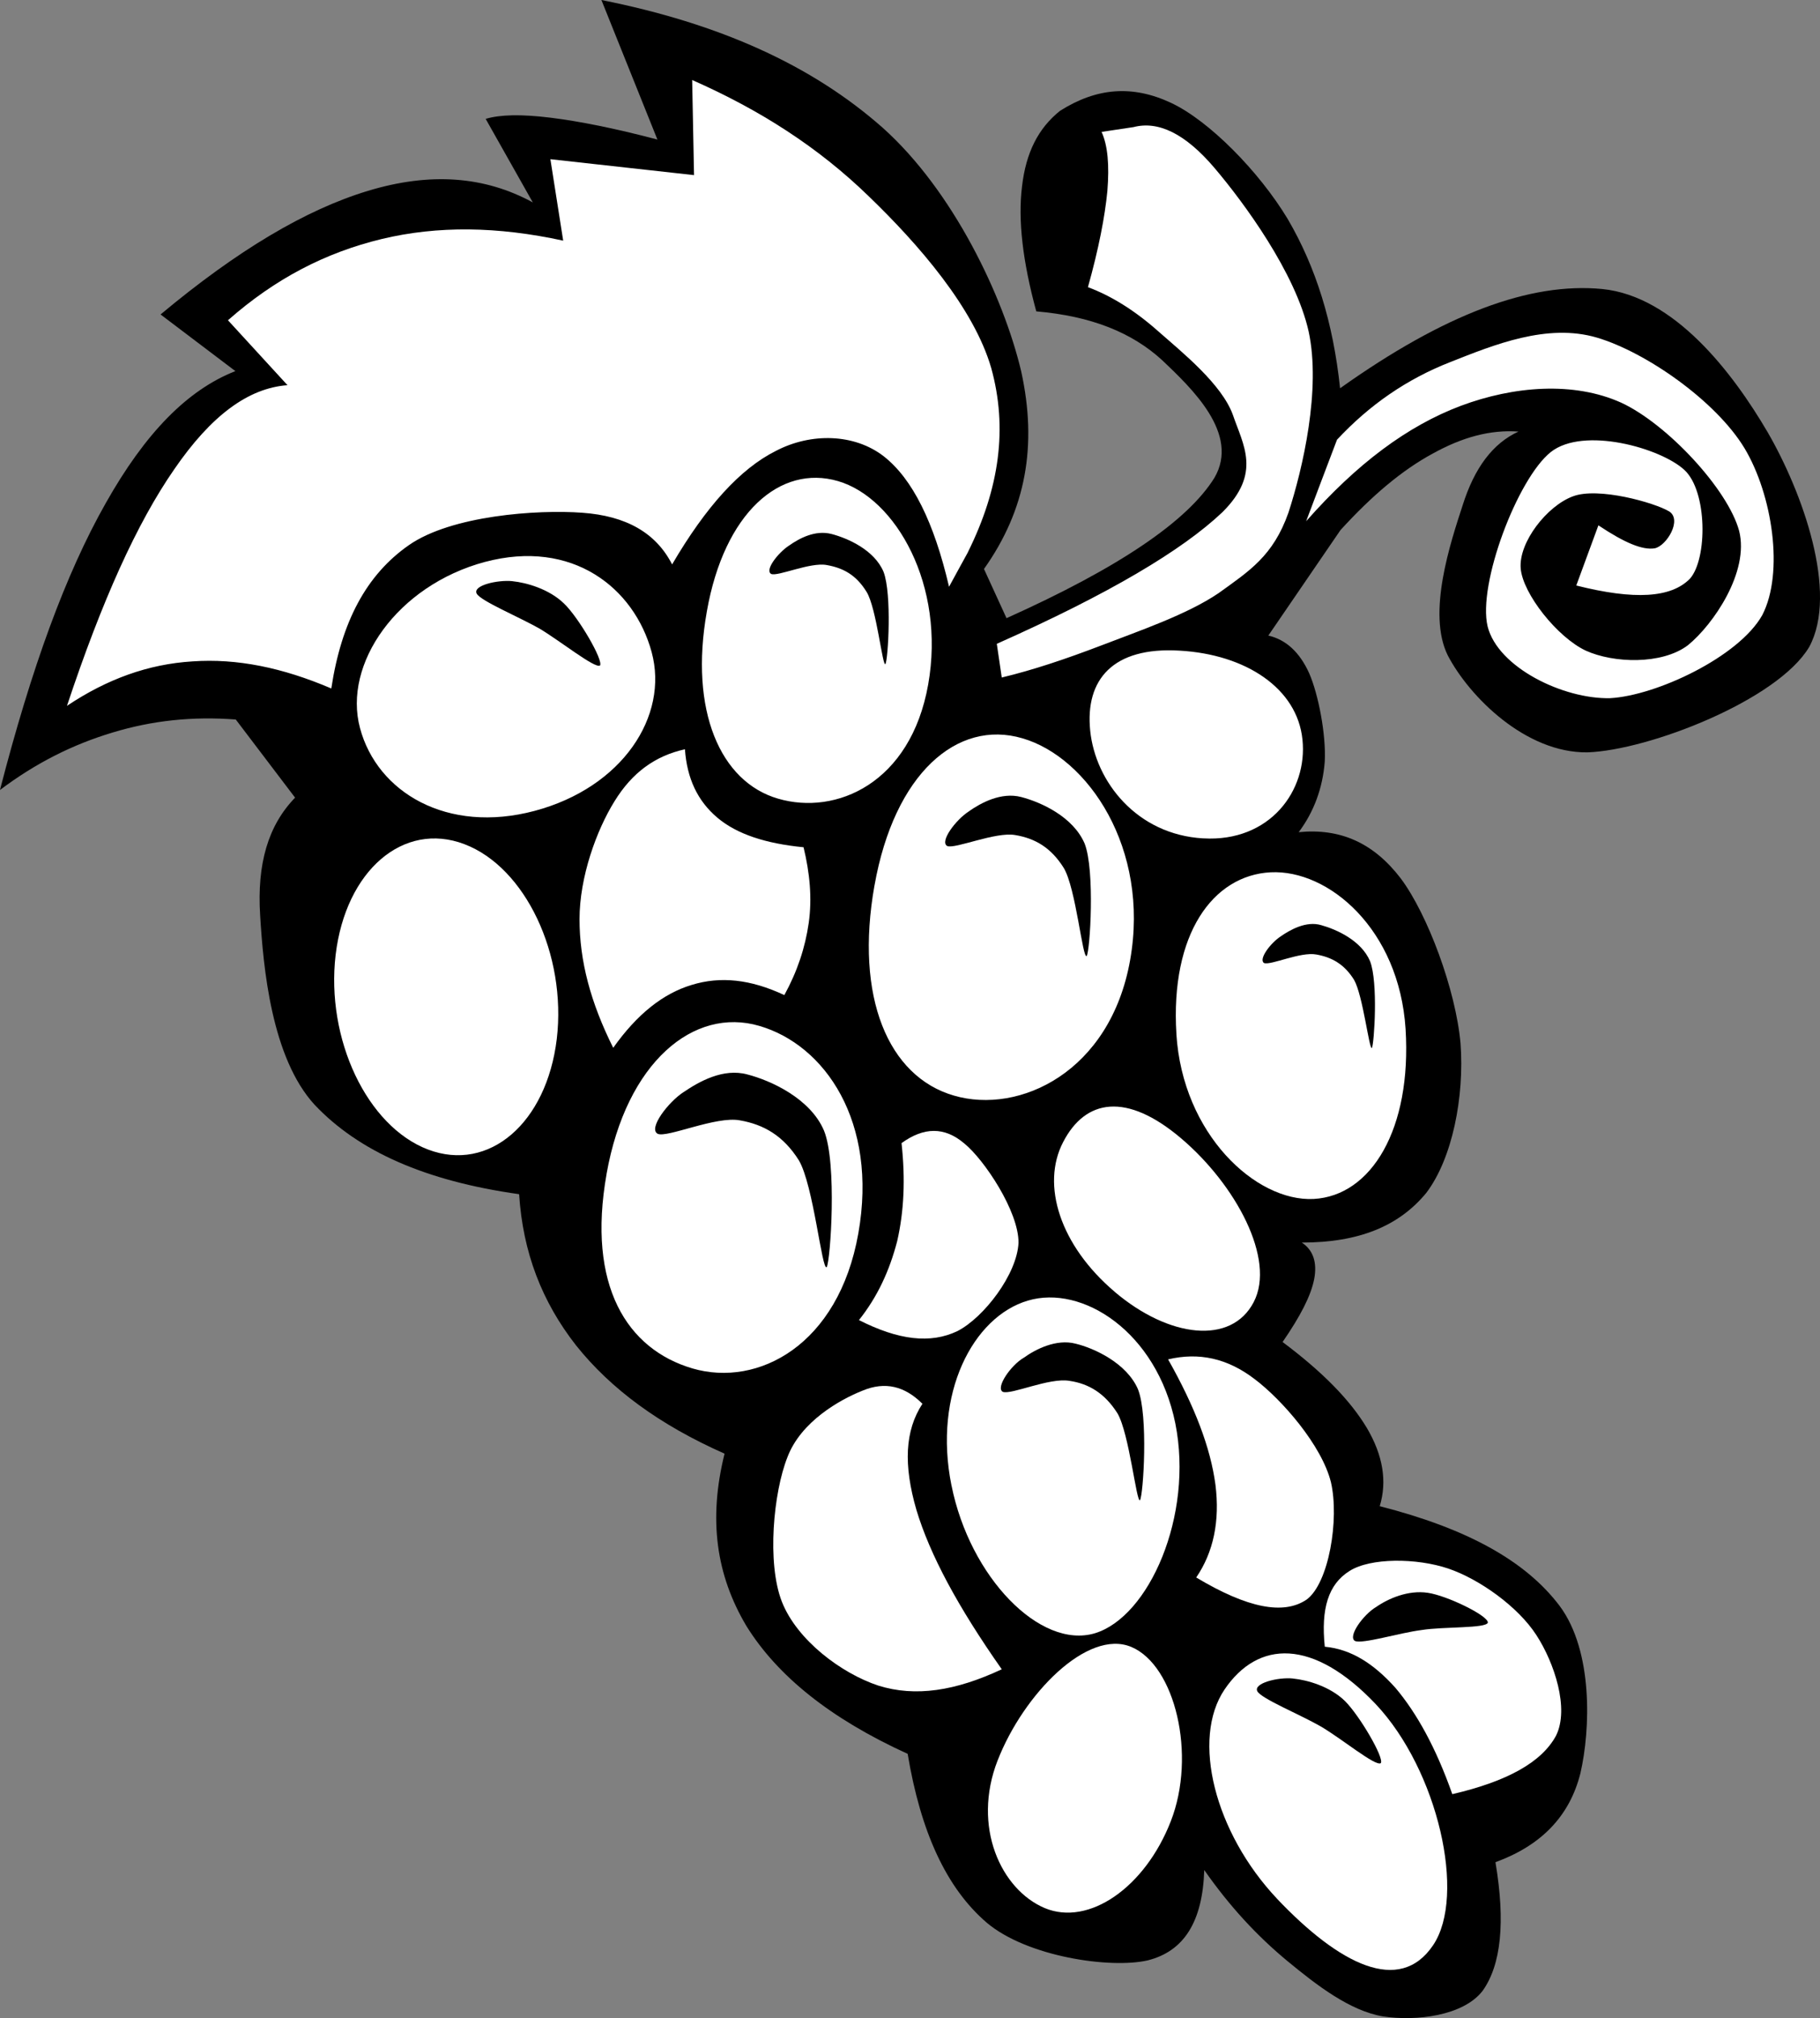
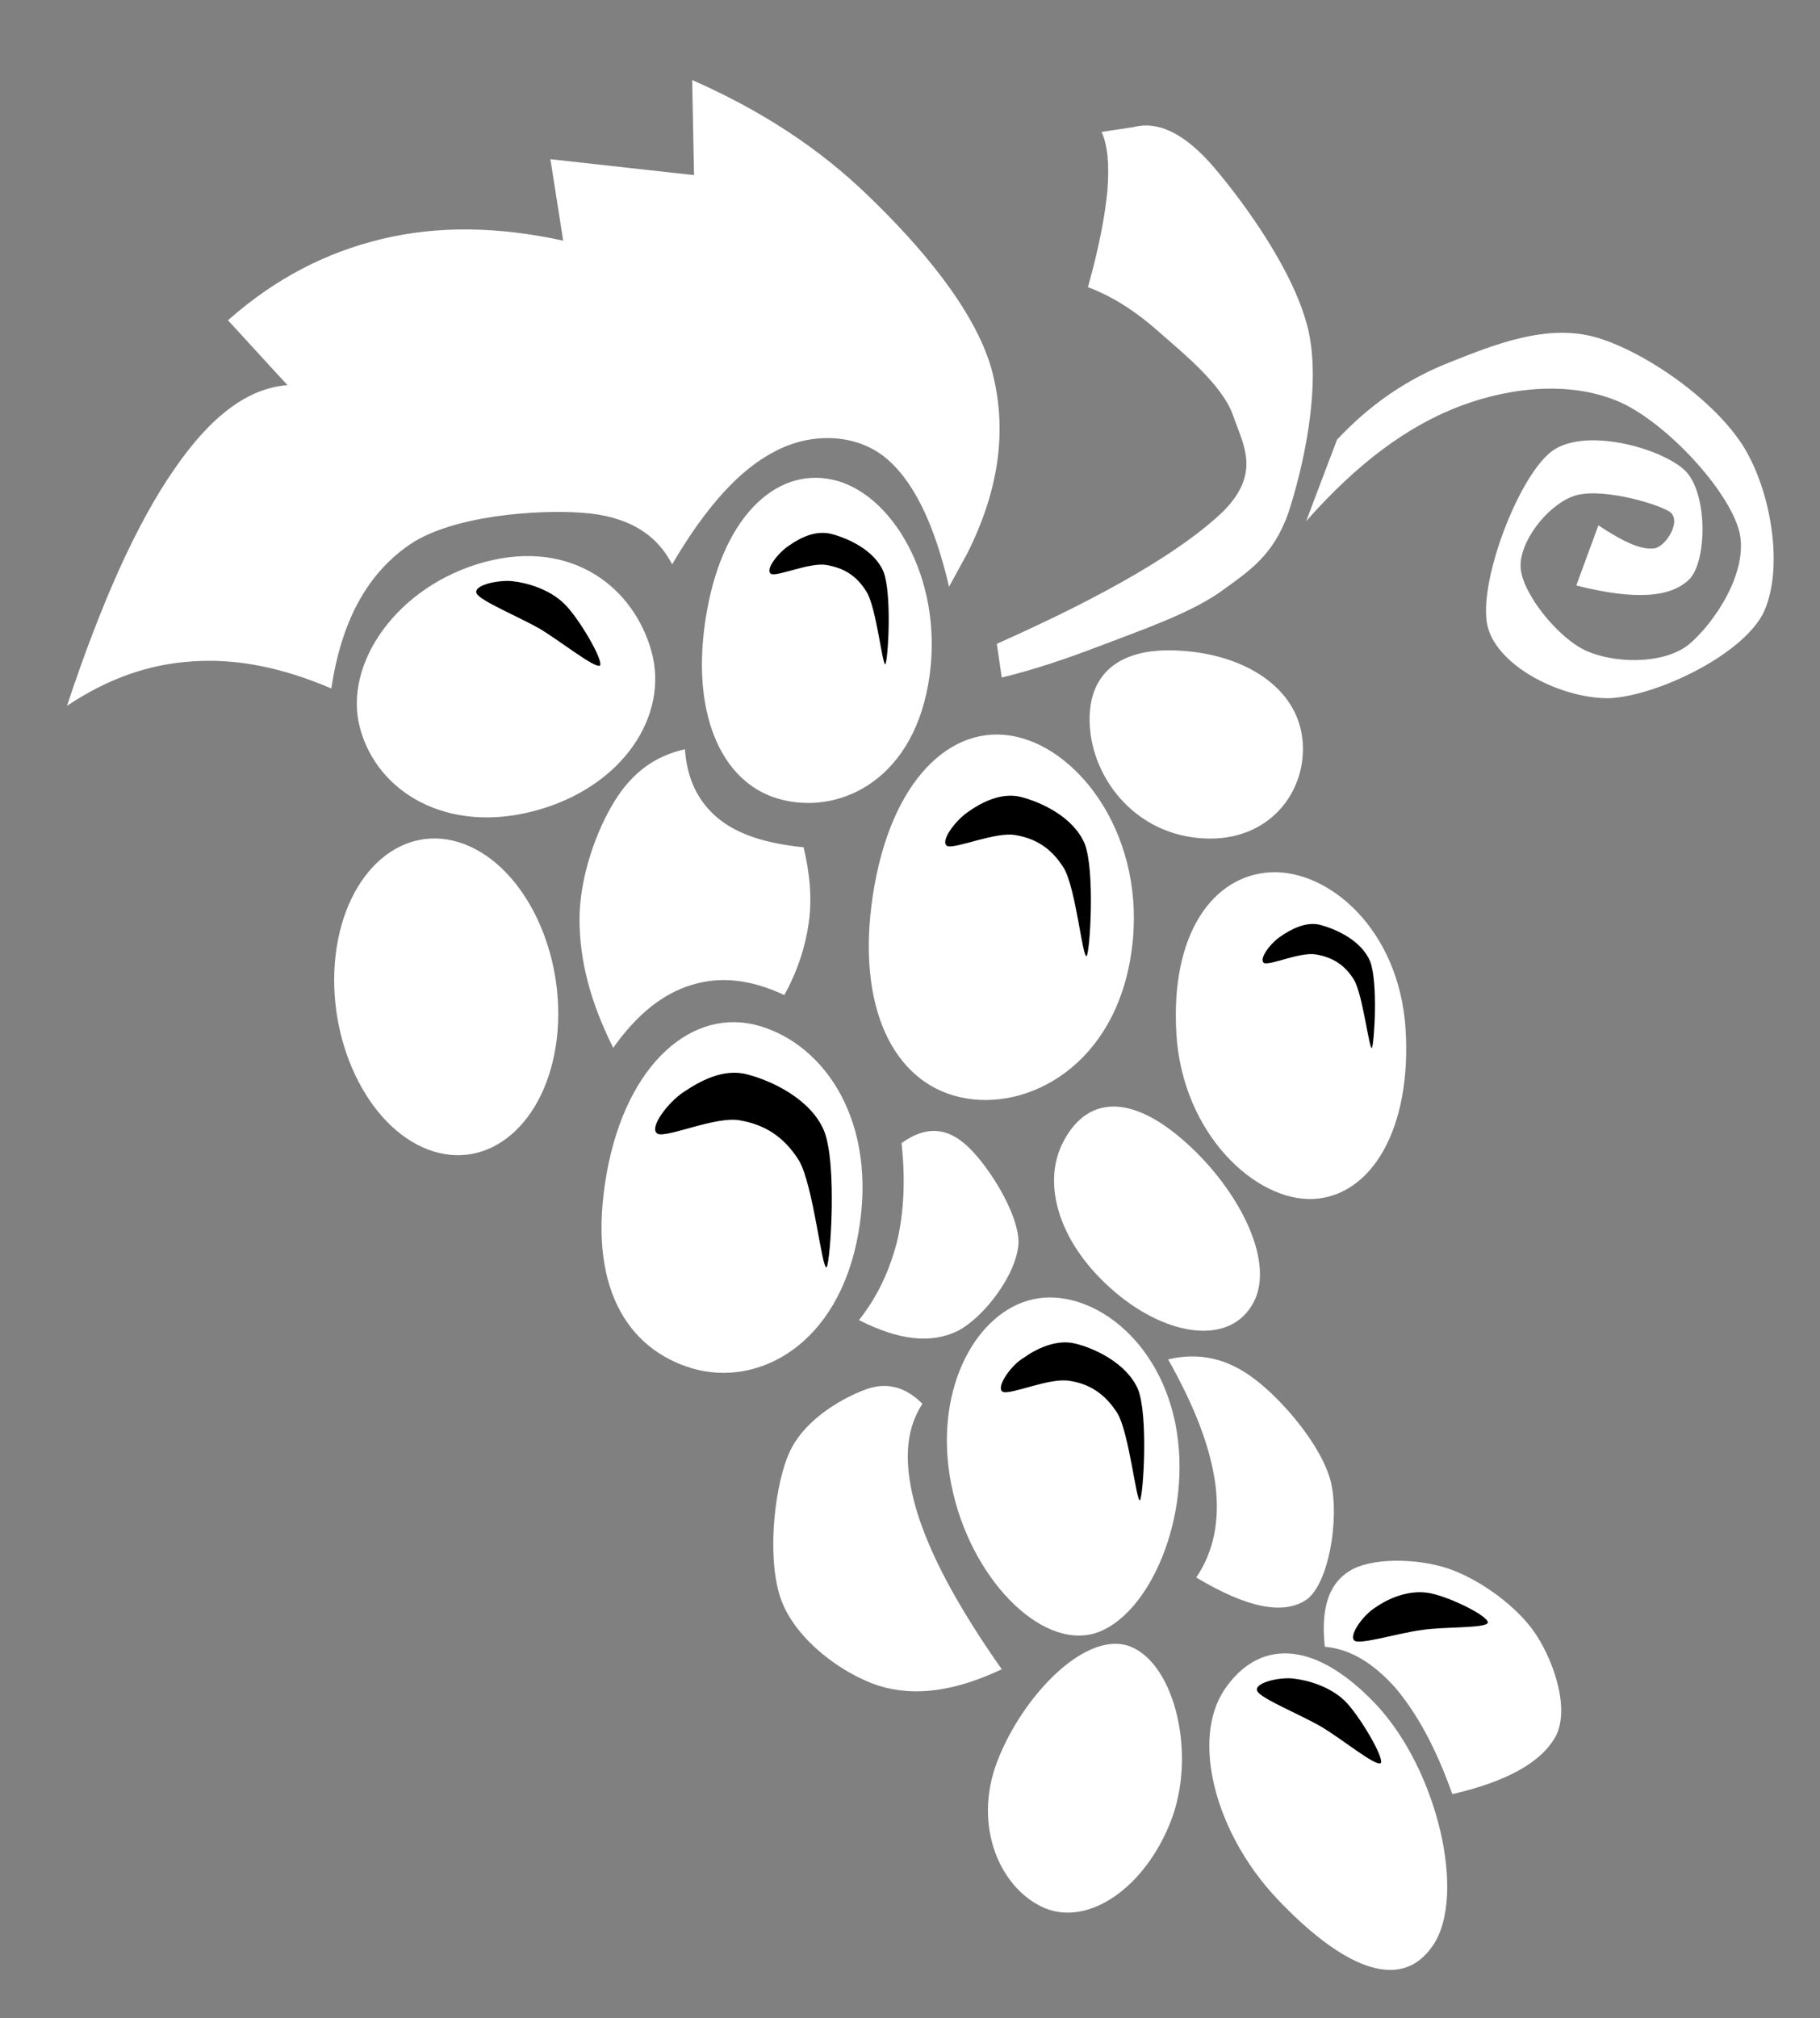
<svg xmlns="http://www.w3.org/2000/svg" viewBox="0 0 317.02 351.393" overflow="visible">
  <rect x="0" y="0" width="317.02" height="351.393" fill="#808080" stroke="none" />
  <switch>
    <g>
      <g clip-rule="evenodd" fill-rule="evenodd">
-         <path d="M264.53 75.132c-4.5 2.052-7.704 6.336-9.756 12.852-2.124 6.516-6.229 18.792-2.593 26.136 3.78 7.236 13.608 17.028 24.336 16.884 10.656-.36 33.12-9.072 38.628-18.36 5.112-9.468-1.188-26.928-7.235-37.368-6.156-10.512-16.309-23.688-28.8-24.948-12.601-1.224-27.504 4.356-45.685 17.28-1.224-11.52-4.212-21.06-9.107-29.448-5.005-8.316-13.717-17.136-20.305-20.232-6.731-3.168-12.996-2.664-19.368 1.368-3.779 3.024-5.939 7.236-6.623 13.176-.721 5.832.107 13.032 2.483 21.744 9.576.828 16.668 3.672 21.96 8.532 5.148 4.896 13.536 12.816 9.072 20.448-4.645 7.488-16.488 15.588-36.216 24.444l-3.925-8.568h.001c7.308-10.296 9.323-21.492 6.479-34.416-3.096-13.068-11.88-31.464-24.12-42.408-12.35-10.908-28.41-18.144-49-22.248l9.756 24.3c-7.488-1.98-13.716-3.204-18.684-3.816-5.004-.612-8.748-.54-11.232.216l8.208 14.544c-8.388-4.572-17.856-5.292-28.692-2.016-10.872 3.276-22.824 10.404-36.144 21.528L41 64.62c-8.352 3.276-15.696 10.764-22.608 23.04-6.952 12.276-12.892 28.58-18.4 49.9 6.264-4.716 12.672-7.92 19.62-10.008 6.876-2.088 13.896-2.844 21.456-2.268L51.4 138.892c-4.68 4.824-6.66 11.484-6.084 20.52.54 8.964 1.944 24.768 9.504 32.977 7.632 8.063 19.224 13.248 35.604 15.551.648 10.117 3.96 18.721 9.936 26.352 6.048 7.561 14.472 13.789 25.848 18.828-2.844 11.449-1.476 21.133 3.816 30.025 5.4 8.676 14.58 16.092 28.08 22.248 2.268 13.607 6.732 23.363 13.789 29.412 7.056 5.939 21.527 8.027 28.008 6.551 6.336-1.584 9.576-6.732 9.864-15.732 4.464 6.373 9.18 11.449 14.436 15.805 5.184 4.283 10.944 8.713 16.704 9.684 5.724.865 13.968-.072 17.352-4.463 3.204-4.5 3.996-11.916 2.232-22.393 7.992-2.916 12.924-8.027 14.796-15.48 1.764-7.631 2.232-21.275-3.6-29.123-5.94-7.885-16.164-13.5-31.356-17.389 1.332-4.355.54-8.893-2.231-13.607-2.916-4.861-7.669-9.721-14.688-14.977 3.096-4.5 4.932-8.027 5.508-10.98.54-2.879-.18-5.039-2.16-6.336 9.973 0 16.92-2.879 21.673-8.639 4.571-6.014 6.659-16.777 5.976-26.029-.828-9.324-5.724-22.463-10.404-28.728-4.752-6.228-10.584-8.784-17.784-8.064 2.664-3.564 4.177-7.704 4.536-12.276.252-4.716-1.116-11.736-2.7-15.372-1.655-3.672-4.031-5.868-7.128-6.588l12.564-18.36c5.544-6.084 10.8-10.476 16.056-13.32 5.17-2.866 10.06-4.198 14.96-3.838z" />
        <path d="M84.456 97.848c-15.264 4.104-24.768 17.748-21.744 28.944 2.988 11.16 15.156 18.468 30.42 14.4s23.4-16.488 20.376-27.648c-3.03-11.16-13.79-19.76-29.054-15.692zM80.892 146.99c-10.62-4.032-20.664 4.572-22.428 19.26-1.728 14.688 5.472 29.881 16.092 33.912s20.664-4.607 22.428-19.26c1.728-14.69-5.472-29.88-16.092-33.91zM123.12 106.49c-3.06 17.244 2.34 29.664 12.42 32.58 10.08 2.952 23.076-2.664 26.136-19.872 3.061-17.244-5.616-32.472-15.696-35.424s-19.84 5.504-22.86 22.714zM152.32 154.19c-3.456 19.476 2.412 33.263 13.824 36.576 11.412 3.348 27.252-4.104 30.708-23.58 3.456-19.44-7.344-35.316-18.756-38.628-11.37-3.35-22.32 6.15-25.77 25.63zM105.66 204.41c-3.456 19.477 3.564 30.527 14.976 33.875 11.376 3.313 25.416-4.031 28.872-23.508 3.456-19.475-5.832-32.832-17.244-36.143-11.42-3.35-23.15 6.3-26.61 25.78zM165.74 258.66c3.204 15.984 15.444 28.547 24.948 25.74 9.468-2.844 17.243-20.52 14.04-36.541-3.24-15.984-16.236-24.227-25.704-21.383-9.51 2.8-16.53 16.16-13.29 32.18zM173.77 306.54c-4.5 11.557.611 22.5 8.208 25.705 7.668 3.203 17.46-3.564 21.96-15.121 4.5-11.52.756-27.143-6.876-30.348-7.63-3.2-18.79 8.21-23.29 19.77zM222.44 330.62c10.907 11.484 21.348 16.74 27.18 8.102 5.832-8.605.864-30.492-10.008-42.012-10.908-11.484-20.484-11.125-26.316-2.521-5.82 8.64-1.72 24.91 9.15 36.43zM204.91 180.04c1.08 17.424 13.824 29.232 23.904 28.729 10.08-.539 17.1-12.203 16.02-29.592-1.116-17.388-13.428-27.792-23.508-27.288-10.07.53-17.49 10.76-16.41 28.15z" fill="#FFF" />
        <path d="M209.59 145.98c11.592.684 18.216-8.316 17.28-17.208-.9-8.892-9.828-14.832-21.42-15.48-11.592-.684-16.452 5.04-15.552 13.932.9 8.9 8.14 18.11 19.69 18.76zM194.15 224.93c9.504 8.064 20.34 9.289 24.228 1.801 3.888-7.453-3.132-20.449-12.636-28.512-9.504-8.064-16.668-6.877-20.557.646-3.88 7.45-.54 17.99 8.97 26.06zM203.47 236.7c5.328-1.26 10.296-.215 15.049 3.42 4.752 3.564 11.735 11.557 13.319 18 1.477 6.408-.359 17.568-4.248 20.412-3.996 2.701-10.26 1.512-19.224-3.852 3.023-4.428 4.14-9.863 3.348-16.164-.87-6.45-3.57-13.54-8.25-21.82zM230.76 286.74c-.684-6.625.612-10.873 4.284-13.176 3.636-2.34 11.7-2.305 17.244-.432 5.4 1.836 12.132 6.623 15.336 11.592 3.132 4.824 5.76 12.779 3.42 17.496-2.484 4.607-8.46 7.955-18.072 10.188-2.88-8.172-6.228-14.148-9.899-18.504-3.81-4.25-7.74-6.74-12.31-7.17zM160.67 244.44c-3.06 4.68-3.312 10.656-1.044 18.469 2.34 7.775 7.2 16.848 14.868 27.756-8.064 3.779-15.048 4.859-21.492 2.844-6.444-2.123-14.184-7.92-16.812-14.615-2.628-6.732-1.476-19.008.972-25.164 2.34-6.193 9.108-10.008 13.104-11.592 3.92-1.63 7.34-.77 10.4 2.29zM149.62 229.86c6.876 3.492 12.456 4.176 17.172 1.908 4.608-2.375 10.368-9.9 10.62-15.371.036-5.473-5.977-14.473-9.433-17.281-3.455-2.951-7.056-2.879-10.943-.07.684 6.299.432 11.844-.756 17.063-1.34 5.15-3.42 9.68-6.66 13.75zM139.97 147.53c-6.588-.648-11.592-2.268-15.012-5.148-3.456-2.916-5.292-6.84-5.652-11.916-5.184 1.152-9.18 4.032-12.276 9.072-3.132 5.04-6.084 13.176-6.084 20.521 0 7.236 1.908 14.472 5.868 22.391 4.14-5.832 8.64-9.431 13.644-10.943 5.004-1.548 10.26-1.008 16.164 1.764 2.268-4.14 3.636-8.28 4.248-12.564.61-4.32.18-8.71-.9-13.17zM197.39 22.14l-5.508.828c1.08 2.376 1.368 5.76 1.008 10.296-.432 4.464-1.512 10.044-3.384 16.74 3.96 1.476 8.064 3.96 12.313 7.74 4.176 3.672 10.979 9.144 12.924 14.472 1.8 5.292 5.04 10.152-1.8 16.956-7.021 6.66-19.801 14.256-39.313 22.932l.864 5.868c5.399-1.296 11.016-3.168 17.424-5.616 6.336-2.448 14.832-5.328 20.34-9.072 5.4-3.888 9.504-6.48 12.168-14.004 2.521-7.74 5.688-21.492 3.528-31.536-2.269-10.224-11.304-22.5-16.416-28.512-5.11-6.008-9.82-8.24-14.14-7.088zM232.88 76.572c5.688-6.084 12.132-10.548 19.765-13.536 7.56-2.988 16.848-6.804 25.523-4.248 8.604 2.556 20.736 11.052 25.704 19.26 4.86 8.1 6.912 21.672 3.096 29.052-4.067 7.272-18.468 14.04-26.531 14.472-8.101.18-19.513-5.328-21.313-12.492-1.764-7.344 5.184-25.704 10.98-30.348 5.688-4.536 19.188-.72 23.292 3.096 4.031 3.708 4.031 15.48.972 18.936-3.276 3.348-9.648 3.744-19.8 1.188l3.852-10.476c4.536 3.024 7.668 4.356 9.828 3.996 2.052-.432 4.788-4.932 2.521-6.408-2.557-1.548-12.421-4.32-16.813-2.628-4.464 1.656-9.432 7.956-9.072 12.528.36 4.428 6.408 12.024 11.34 14.328 4.824 2.196 13.248 2.484 17.784-.936 4.464-3.636 10.729-12.816 8.929-19.908-1.944-7.236-12.528-18.612-20.521-22.32-8.28-3.744-18.72-2.916-27.972.54-9.252 3.492-18.036 10.008-26.928 20.088 1.77-4.71 3.57-9.426 5.37-14.178zM168.59 96.156c5.544-11.16 6.948-21.672 4.068-32.076-3.024-10.44-12.636-21.528-21.348-29.916-8.748-8.496-18.9-15.012-30.744-20.232l.324 16.56-25.02-2.772 2.23 14.184c-11.412-2.484-21.852-2.628-31.608-.288-9.828 2.376-18.576 6.912-26.784 14.148l10.368 11.304c-6.804.504-13.284 5.256-19.728 14.652-6.516 9.396-12.6 22.896-18.684 41.184 6.948-4.644 14.148-7.272 21.888-7.74 7.704-.54 15.66 1.08 24.156 4.716 1.764-11.628 6.12-19.8 13.5-24.948 7.416-5.184 22.392-6.228 30.204-5.652 7.632.54 12.852 3.492 15.66 9 5.904-10.08 11.88-16.668 18.072-19.764 6.12-3.204 13.68-3.024 18.792.936 5.004 3.924 8.748 11.448 11.375 22.716 1.09-1.98 2.17-3.998 3.29-6.014z" fill="#FFF" />
        <path d="M137.38 95.04c1.836-1.296 4.608-2.808 7.488-2.052 2.736.72 7.416 2.736 9.036 6.588 1.476 3.888.792 15.264.324 16.056-.504.54-1.548-9.756-3.276-12.564-1.836-2.988-4.104-4.176-6.948-4.68-2.88-.54-8.568 2.052-9.684 1.548-1.16-.686 1.26-3.71 3.06-4.898zM168.73 141.3c2.124-1.512 5.688-3.42 9.144-2.52s9.036 3.42 11.052 8.1c1.836 4.68.937 18.756.36 19.584-.72.576-1.872-11.808-3.996-15.336-2.232-3.564-5.004-5.148-8.46-5.724-3.42-.612-10.512 2.484-11.844 1.908-1.36-.79 1.56-4.61 3.75-6.01zM223.09 163.04c1.62-1.116 4.429-2.736 7.057-1.944 2.592.72 6.947 2.628 8.495 6.264 1.44 3.672.721 14.365.324 15.121-.468.396-1.548-9.108-3.096-11.844-1.729-2.808-3.96-3.96-6.552-4.428-2.809-.54-7.992 1.944-9.145 1.476-.99-.65 1.13-3.49 2.93-4.65zM119.09 190.15c2.664-1.801 6.876-4.213 11.088-3.061 4.068 1.045 10.98 4.176 13.356 9.793 2.304 5.688 1.116 22.68.468 23.76-.828.756-2.304-14.328-4.86-18.613-2.7-4.283-6.12-6.227-10.26-6.947-4.14-.793-12.708 3.096-14.328 2.34-1.7-.93 1.9-5.58 4.53-7.27zM178.34 236.41c2.053-1.477 5.652-3.313 9-2.447 3.276.791 8.893 3.383 10.872 7.92 1.836 4.57.937 18.467.36 19.332-.612.539-1.872-11.629-3.924-15.121-2.196-3.455-4.933-5.148-8.353-5.652-3.527-.611-10.188 2.484-11.628 1.908-1.29-.72 1.41-4.64 3.67-5.94zM239.69 279.83c2.159-1.512 5.615-2.988 9-2.484 3.312.469 10.512 3.961 10.476 5.184-.252 1.045-7.704.686-11.521 1.297-3.96.504-10.296 2.484-11.628 1.908-1.3-.76 1.4-4.54 3.67-5.91zM225.25 292.28c2.484.252 6.408 1.369 9 3.889 2.556 2.52 6.912 9.973 6.264 10.836-.899.648-6.876-4.32-10.548-6.443-3.672-2.088-10.188-4.752-10.943-6.049-.79-1.41 3.6-2.52 6.23-2.24zM89.244 101.2c2.484.252 6.408 1.368 9 3.888 2.556 2.448 6.912 9.936 6.264 10.8-.9.54-6.876-4.248-10.548-6.444-3.708-2.088-10.116-4.752-10.908-6.048-.83-1.45 3.634-2.46 6.19-2.2z" />
      </g>
    </g>
  </switch>
</svg>